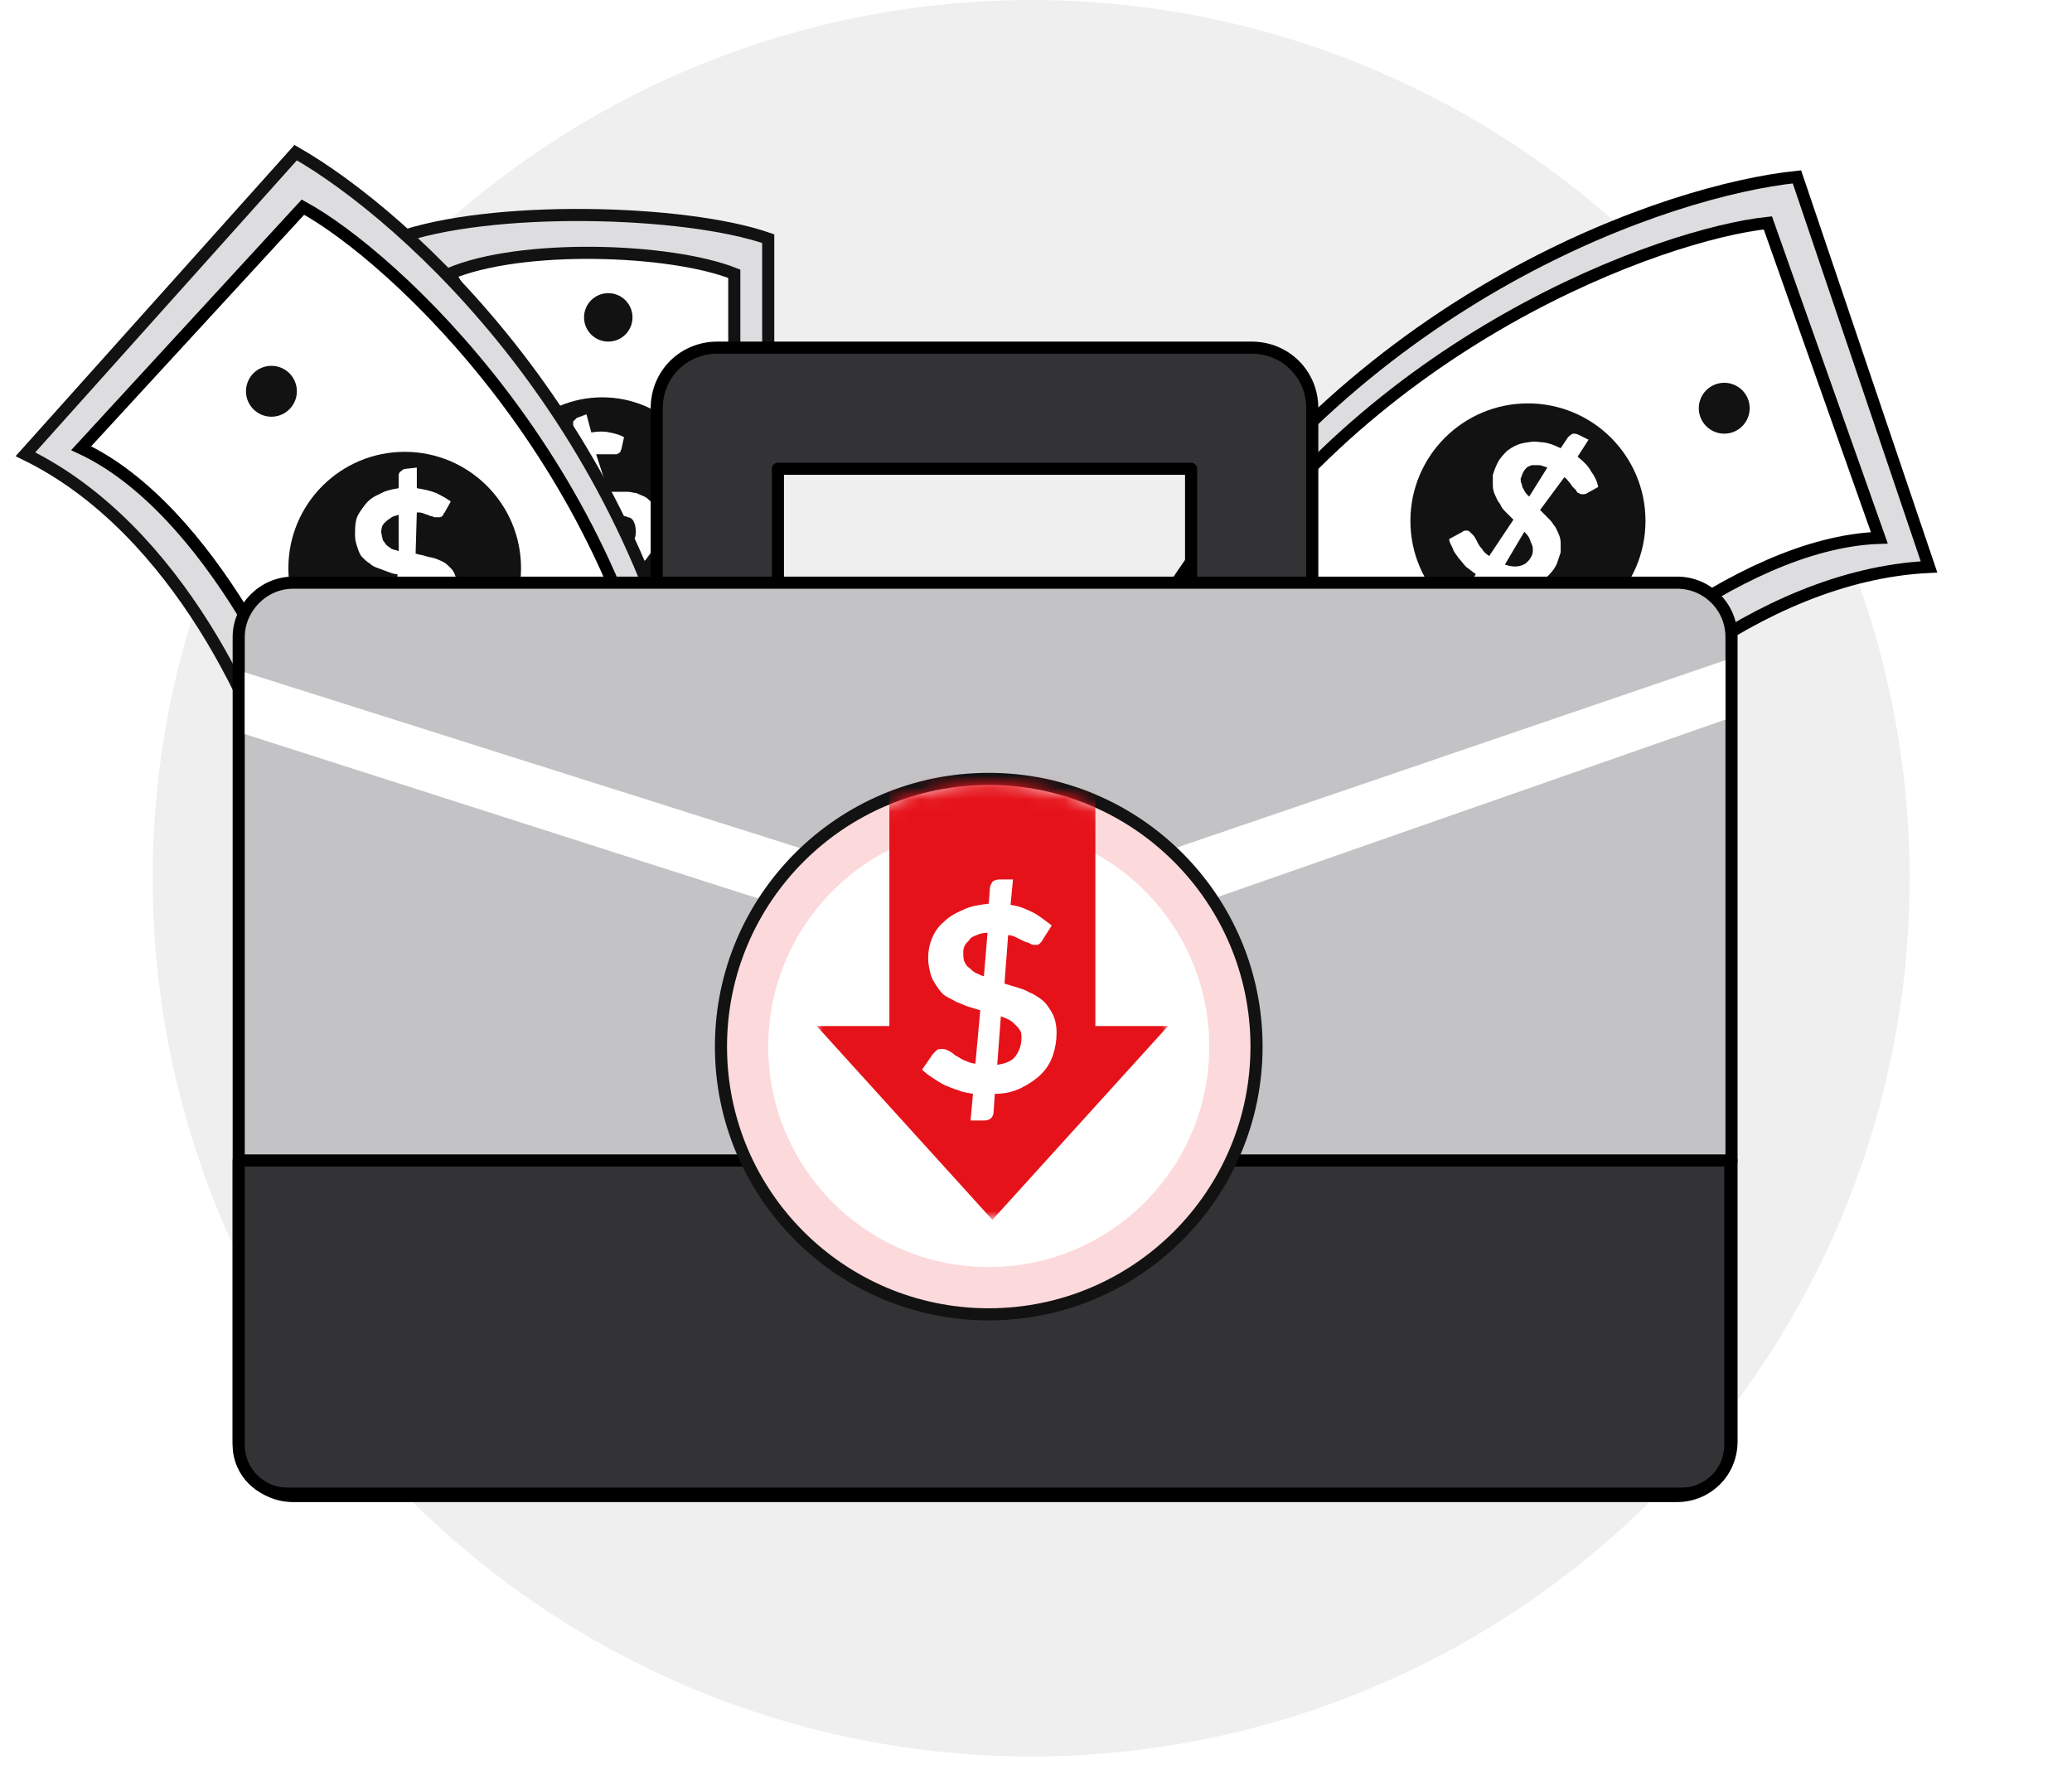
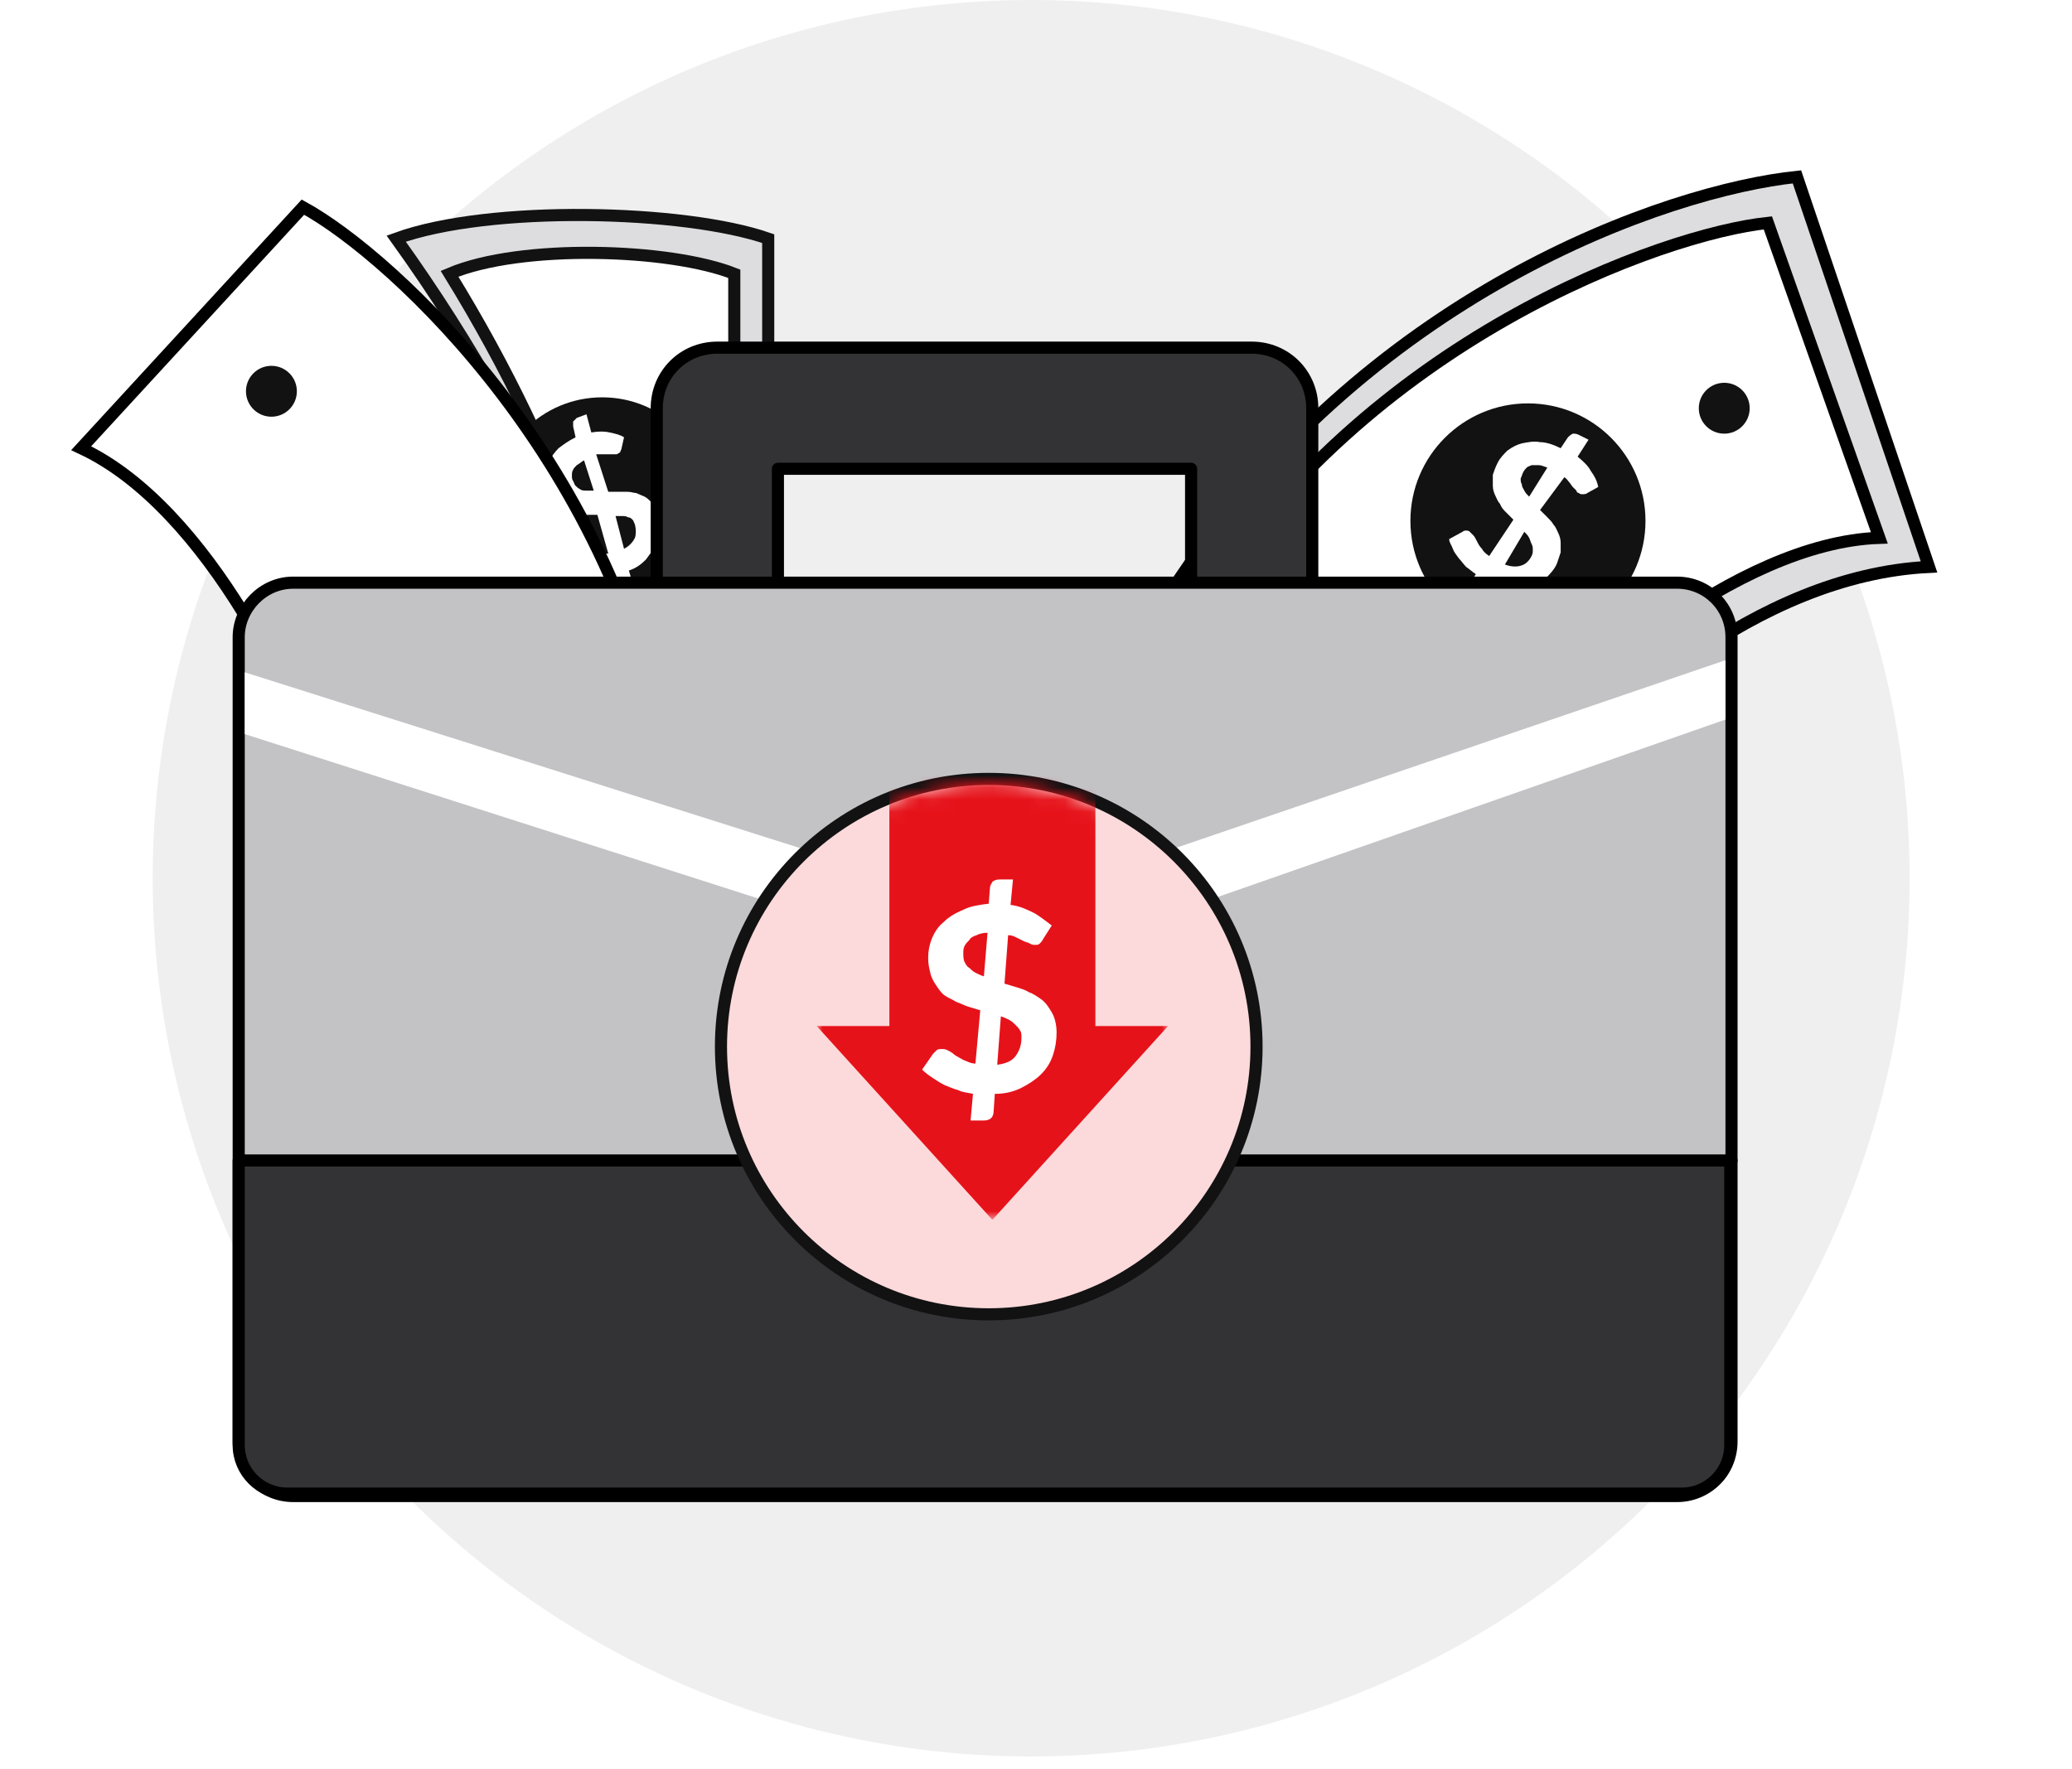
<svg xmlns="http://www.w3.org/2000/svg" version="1.1" id="Layer_1" x="0px" y="0px" viewBox="0 0 171 146" style="enable-background:new 0 0 171 146;" xml:space="preserve" width="171px" height="146px">
  <style type="text/css">
	.st0{fill:#EFEFF0;}
	.st1{fill:#DDDDDF;stroke:#121213;}
	.st2{fill:#FFFFFF;stroke:#121213;}
	.st3{fill:#121213;}
	.st4{fill:#FFFFFF;}
	.st5{fill:#FFFFFF;stroke:#000000;}
	.st6{fill:#DDDDDF;stroke:#000000;}
	.st7{fill-rule:evenodd;clip-rule:evenodd;fill:#333336;stroke:#000000;stroke-linecap:round;stroke-linejoin:round;}
	.st8{fill:#C3C3C6;stroke:#000000;}
	.st9{fill-rule:evenodd;clip-rule:evenodd;fill:#FFFFFF;}
	.st10{fill:#333336;stroke:#000000;stroke-linecap:square;stroke-linejoin:round;}
	.st11{fill:#FCD9DA;stroke:#121213;}
	.st12{fill:#E6121A;filter:url(#Adobe_OpacityMaskFilter);stroke:#121213;}
	.st13{mask:url(#mask0_446_3167_00000089560165960978853230000011975843592862650281_);}
	.st14{fill:#E6121A;}
</style>
  <circle class="st0" cx="85.1" cy="72.5" r="72.5" />
  <path class="st1" d="M63.4,19.7c-6.9-2.4-23-2.8-30.7,0c13,18.1,17.6,33.1,17.4,38.4h13.3V19.7z" />
  <path class="st2" d="M60.6,22.6c-5.3-2.1-17.6-2.5-23.5,0c9.9,16.1,13.4,29.3,13.3,34h10.2V22.6z" />
-   <circle class="st3" cx="50.2" cy="26.2" r="2" />
  <circle class="st3" cx="49.7" cy="41.8" r="9" />
  <path class="st4" d="M51.5,45.3c0.4-0.2,0.7-0.5,0.9-0.9c0.1-0.3,0.1-0.7,0-1.1c-0.1-0.2-0.1-0.3-0.2-0.4c-0.1-0.1-0.2-0.2-0.4-0.2  c-0.1-0.1-0.3-0.1-0.5-0.1c-0.2,0-0.4,0-0.5,0L51.5,45.3z M48.2,38c-0.2,0.1-0.4,0.3-0.6,0.4c-0.1,0.1-0.3,0.3-0.3,0.4  c-0.1,0.1-0.1,0.3-0.1,0.5c0,0.1,0,0.3,0.1,0.4c0.1,0.2,0.1,0.3,0.2,0.4c0.1,0.1,0.2,0.2,0.4,0.3c0.1,0.1,0.3,0.1,0.5,0.1  c0.2,0,0.4,0,0.6,0L48.2,38z M50.2,40.6c0.3,0,0.5,0,0.8,0c0.3,0,0.5,0,0.8,0c0.3,0,0.5,0.1,0.7,0.1c0.2,0.1,0.5,0.2,0.7,0.3  c0.2,0.1,0.4,0.3,0.6,0.5c0.2,0.2,0.3,0.5,0.4,0.8c0.2,0.5,0.3,0.9,0.2,1.4c0,0.5-0.1,0.9-0.3,1.3c-0.2,0.4-0.5,0.8-0.8,1.2  c-0.4,0.4-0.8,0.7-1.4,0.9l0.3,1c0,0.1,0,0.3,0,0.4s-0.2,0.2-0.3,0.3l-0.7,0.3l-0.4-1.6c-0.3,0.1-0.6,0.1-0.9,0.1  c-0.3,0-0.6,0-0.9,0c-0.3,0-0.6-0.1-0.9-0.1c-0.3-0.1-0.5-0.2-0.8-0.3l0.3-1.2c0-0.1,0.1-0.2,0.1-0.3c0.1-0.1,0.2-0.2,0.3-0.2  c0.1,0,0.2-0.1,0.4,0c0.1,0,0.3,0.1,0.5,0.1c0.2,0,0.4,0.1,0.6,0.1c0.2,0,0.5,0,0.7,0l-0.9-3.2c-0.3,0-0.5,0-0.8,0  c-0.3,0-0.5,0-0.8,0c-0.3,0-0.5-0.1-0.7-0.2c-0.2-0.1-0.5-0.2-0.7-0.3s-0.4-0.3-0.6-0.6c-0.2-0.2-0.3-0.5-0.5-0.9  c-0.1-0.4-0.2-0.8-0.2-1.2c0-0.4,0.1-0.8,0.3-1.2c0.2-0.4,0.5-0.8,0.8-1.1c0.4-0.3,0.8-0.6,1.4-0.9l-0.2-0.9c0-0.1,0-0.3,0-0.4  c0.1-0.1,0.2-0.2,0.3-0.3l0.8-0.3l0.4,1.5c0.6-0.1,1.1-0.1,1.5,0c0.5,0.1,0.9,0.2,1.2,0.4l-0.2,0.9c0,0.1-0.1,0.2-0.1,0.3  c-0.1,0.1-0.1,0.1-0.3,0.2c-0.1,0-0.2,0-0.3,0c-0.1,0-0.2,0-0.4,0c-0.1,0-0.3,0-0.5,0c-0.2,0-0.3,0-0.5,0L50.2,40.6z" />
-   <path class="st1" d="M2.1,37.5c12.7,6.2,19.5,22,21.4,29.1l34.3-3c-4.9-28.4-24.3-45.8-33.4-51L2.1,37.5z" />
  <path class="st5" d="M6.7,37c10.5,4.9,18.4,21.6,20.4,29.4l28.1-2.4C51.2,38.5,32.5,21.2,25,17.1L6.7,37z" />
-   <circle class="st3" cx="33.4" cy="46.9" r="9.6" />
  <path class="st4" d="M34.3,51c0.5-0.1,0.9-0.3,1.2-0.6c0.2-0.3,0.3-0.7,0.3-1.2c0-0.2-0.1-0.4-0.1-0.5c-0.1-0.1-0.2-0.3-0.3-0.4  c-0.1-0.1-0.3-0.2-0.4-0.3c-0.2-0.1-0.4-0.1-0.5-0.2L34.3,51z M32.9,42.5c-0.3,0.1-0.5,0.1-0.7,0.3c-0.2,0.1-0.3,0.2-0.5,0.4  c-0.1,0.1-0.2,0.3-0.2,0.4c0,0.1-0.1,0.3,0,0.5c0,0.2,0.1,0.4,0.1,0.5c0.1,0.1,0.2,0.3,0.3,0.4c0.1,0.1,0.3,0.2,0.4,0.3  c0.2,0.1,0.4,0.1,0.6,0.2L32.9,42.5z M34.3,45.7c0.3,0.1,0.5,0.1,0.8,0.2c0.3,0.1,0.5,0.1,0.8,0.2c0.3,0.1,0.5,0.2,0.7,0.3  c0.2,0.1,0.4,0.3,0.6,0.5c0.2,0.2,0.3,0.4,0.4,0.7c0.1,0.3,0.2,0.6,0.2,0.9c0,0.5,0,1-0.1,1.5c-0.1,0.5-0.4,0.9-0.7,1.3  c-0.3,0.4-0.7,0.7-1.2,1c-0.5,0.3-1,0.4-1.7,0.5l0,1.1c0,0.1,0,0.3-0.1,0.4s-0.2,0.2-0.4,0.2l-0.8,0.1l0-1.8c-0.3,0-0.6-0.1-1-0.1  c-0.3-0.1-0.6-0.2-0.9-0.3c-0.3-0.1-0.6-0.2-0.8-0.4c-0.3-0.1-0.5-0.3-0.7-0.5l0.6-1.1c0.1-0.1,0.1-0.2,0.2-0.2  c0.1-0.1,0.2-0.1,0.3-0.1c0.1,0,0.3,0,0.4,0.1c0.1,0.1,0.3,0.1,0.5,0.2c0.2,0.1,0.4,0.2,0.6,0.3c0.2,0.1,0.5,0.2,0.8,0.2l0-3.5  c-0.3,0-0.5-0.1-0.8-0.2c-0.3-0.1-0.5-0.2-0.8-0.3c-0.3-0.1-0.5-0.2-0.7-0.4c-0.2-0.1-0.4-0.3-0.6-0.5c-0.2-0.2-0.3-0.5-0.4-0.8  c-0.1-0.3-0.2-0.6-0.2-1c0-0.4,0-0.9,0.1-1.3c0.1-0.4,0.4-0.8,0.7-1.2c0.3-0.4,0.7-0.7,1.2-0.9c0.5-0.3,1-0.4,1.6-0.5l0-1  c0-0.1,0-0.3,0.2-0.4c0.1-0.1,0.2-0.2,0.4-0.2l0.9-0.1l0,1.7c0.6,0.1,1.1,0.2,1.6,0.4c0.4,0.2,0.8,0.4,1.2,0.7l-0.5,0.9  c-0.1,0.1-0.1,0.2-0.2,0.3c-0.1,0.1-0.2,0.1-0.3,0.1c-0.1,0-0.2,0-0.3,0c-0.1,0-0.2-0.1-0.4-0.1c-0.1-0.1-0.3-0.1-0.5-0.2  c-0.2-0.1-0.4-0.1-0.6-0.1L34.3,45.7z" />
  <circle class="st3" cx="22.4" cy="32.3" r="2.1" />
  <circle class="st3" cx="40.8" cy="63" r="2.1" />
  <path class="st6" d="M159.2,46.8c-14.4,0.7-27.1,12.8-31.7,18.7L96.6,48.9c16-24.7,41.1-33.2,51.7-34.3L159.2,46.8z" />
  <path class="st5" d="M155.1,44.4c-11.8,0.4-25.9,12.9-30.8,19.3L99,50.2c13.8-22.2,38.3-30.9,46.9-31.8L155.1,44.4z" />
  <circle class="st3" cx="126.1" cy="43" r="9.7" />
  <path class="st4" d="M124.2,46.6c0.5,0.2,1,0.2,1.3,0.1c0.4-0.1,0.7-0.4,0.9-0.8c0.1-0.2,0.1-0.3,0.1-0.5c0-0.2,0-0.3-0.1-0.5  c-0.1-0.2-0.1-0.3-0.2-0.5c-0.1-0.2-0.2-0.3-0.4-0.5L124.2,46.6z M127.7,38.6c-0.3-0.1-0.5-0.2-0.7-0.2c-0.2,0-0.4,0-0.6,0  c-0.2,0.1-0.3,0.1-0.4,0.2c-0.1,0.1-0.2,0.2-0.3,0.4c-0.1,0.2-0.1,0.3-0.2,0.5c0,0.2,0,0.3,0.1,0.5c0,0.2,0.1,0.3,0.2,0.5  c0.1,0.2,0.2,0.3,0.4,0.5L127.7,38.6z M127.1,42.1c0.2,0.2,0.4,0.4,0.6,0.6c0.2,0.2,0.4,0.4,0.5,0.6c0.2,0.2,0.3,0.5,0.4,0.7  c0.1,0.2,0.2,0.5,0.2,0.8c0,0.3,0,0.5,0,0.8c-0.1,0.3-0.2,0.6-0.3,0.9c-0.2,0.5-0.6,0.9-0.9,1.2c-0.4,0.3-0.8,0.6-1.3,0.7  c-0.5,0.2-1,0.2-1.5,0.2c-0.6,0-1.1-0.2-1.7-0.5l-0.6,1c-0.1,0.1-0.2,0.2-0.4,0.3c-0.2,0.1-0.3,0-0.5-0.1l-0.8-0.4l1-1.5  c-0.3-0.2-0.5-0.4-0.8-0.6c-0.2-0.2-0.4-0.5-0.6-0.7c-0.2-0.3-0.4-0.5-0.5-0.8c-0.1-0.3-0.3-0.5-0.3-0.8l1.1-0.6  c0.1-0.1,0.2-0.1,0.3-0.1c0.1,0,0.2,0,0.3,0.1c0.1,0.1,0.2,0.2,0.3,0.3c0.1,0.1,0.2,0.3,0.3,0.5c0.1,0.2,0.2,0.4,0.4,0.6  c0.1,0.2,0.3,0.4,0.6,0.6l2-3c-0.2-0.2-0.4-0.4-0.6-0.6c-0.2-0.2-0.4-0.4-0.5-0.7c-0.2-0.2-0.3-0.5-0.4-0.7  c-0.1-0.2-0.2-0.5-0.2-0.8c0-0.3,0-0.6,0-0.9c0.1-0.3,0.2-0.6,0.4-1c0.2-0.4,0.5-0.7,0.8-1c0.4-0.3,0.8-0.5,1.2-0.6  c0.5-0.1,1-0.2,1.5-0.1c0.5,0,1.1,0.2,1.7,0.5l0.6-0.9c0.1-0.1,0.2-0.2,0.4-0.3c0.2,0,0.3,0,0.5,0.1l0.8,0.4l-0.9,1.4  c0.5,0.4,0.9,0.8,1.1,1.2c0.3,0.4,0.5,0.8,0.6,1.3l-0.9,0.5c-0.1,0.1-0.3,0.1-0.4,0.1c-0.1,0-0.2,0-0.3-0.1c-0.1,0-0.2-0.1-0.2-0.2  c-0.1-0.1-0.2-0.2-0.3-0.3c-0.1-0.1-0.2-0.3-0.3-0.4c-0.1-0.1-0.2-0.3-0.4-0.4L127.1,42.1z" />
  <circle class="st3" cx="142.3" cy="33.7" r="2.1" />
-   <circle class="st3" cx="112.8" cy="55.2" r="2.1" />
  <path class="st7" d="M54.2,33.7c0-2.8,2.2-5,5-5h44.1c2.8,0,5,2.2,5,5v19.6c0,2.8-2.2,5-5,5c-2.8,0-5-2.2-5-5V38.7H64.2v11.1  c0,2.8-2.2,5-5,5c-2.8,0-5-2.2-5-5V33.7z" />
  <path class="st8" d="M24.2,48.1h114.2c2.5,0,4.5,2,4.5,4.5V119c0,2.5-2,4.5-4.5,4.5H24.2c-2.5,0-4.5-2-4.5-4.5V52.6  C19.7,50.2,21.7,48.1,24.2,48.1z" />
  <path class="st9" d="M142.4,59.4L82.9,80.2c-0.5,0.2-1,0.2-1.5,0L20.2,60.6l0-5.1l61.9,19.6l60.3-20.6V59.4z" />
  <path class="st10" d="M142.9,95.8H21h-1.3v23.5c0,2.2,1.8,4,4,4h115.1c2.2,0,4-1.8,4-4V95.8z" />
  <circle class="st11" cx="81.6" cy="86.4" r="22.1" />
-   <circle class="st4" cx="81.6" cy="86.4" r="18.2" />
  <defs>
    <filter id="Adobe_OpacityMaskFilter" filterUnits="userSpaceOnUse" x="67.4" y="62.5" width="29" height="38.3">
      <feColorMatrix type="matrix" values="1 0 0 0 0  0 1 0 0 0  0 0 1 0 0  0 0 0 1 0" />
    </filter>
  </defs>
  <mask maskUnits="userSpaceOnUse" x="67.4" y="62.5" width="29" height="38.3" id="mask0_446_3167_00000089560165960978853230000011975843592862650281_">
    <path class="st12" d="M101,82.9c0,9.8-8.6,17.7-19.4,17.7s-19.4-8-19.4-17.7s8.6-17.7,19.4-17.7S101,73.1,101,82.9z" />
  </mask>
  <g class="st13">
    <path class="st14" d="M81.9,100.7l-14.5-16h29L81.9,100.7z" />
    <rect x="73.4" y="62.5" class="st14" width="17" height="22.9" />
  </g>
  <path class="st4" d="M82.3,87.9c0.7-0.1,1.2-0.3,1.5-0.7c0.3-0.4,0.5-0.9,0.5-1.5c0-0.2,0-0.5-0.1-0.6c-0.1-0.2-0.2-0.3-0.4-0.5  c-0.1-0.1-0.3-0.3-0.5-0.4c-0.2-0.1-0.4-0.2-0.7-0.3L82.3,87.9z M81.5,77c-0.4,0-0.7,0.1-0.9,0.2c-0.3,0.1-0.5,0.2-0.6,0.4  c-0.2,0.2-0.3,0.3-0.4,0.5c-0.1,0.2-0.1,0.4-0.1,0.6c0,0.2,0,0.5,0.1,0.7c0.1,0.2,0.2,0.4,0.4,0.5c0.1,0.1,0.3,0.3,0.5,0.4  c0.2,0.1,0.4,0.2,0.7,0.3L81.5,77z M82.9,81.2c0.3,0.1,0.7,0.2,1,0.3c0.3,0.1,0.7,0.2,1,0.4c0.3,0.1,0.6,0.3,0.9,0.5  c0.3,0.2,0.5,0.4,0.7,0.7c0.2,0.3,0.4,0.6,0.5,0.9c0.1,0.3,0.2,0.7,0.2,1.2c0,0.7-0.1,1.3-0.3,1.9c-0.2,0.6-0.5,1.1-1,1.6  c-0.4,0.4-1,0.8-1.6,1.1c-0.6,0.3-1.3,0.5-2.2,0.5L82,91.8c0,0.2-0.1,0.4-0.2,0.5c-0.1,0.1-0.3,0.2-0.6,0.2h-1.1l0.2-2.2  c-0.4-0.1-0.8-0.1-1.2-0.3c-0.4-0.1-0.8-0.3-1.1-0.4c-0.4-0.2-0.7-0.4-1-0.6c-0.3-0.2-0.6-0.4-0.9-0.7L77,87  c0.1-0.1,0.2-0.2,0.3-0.3c0.1-0.1,0.3-0.1,0.4-0.1c0.2,0,0.3,0,0.5,0.1c0.2,0.1,0.4,0.2,0.6,0.4c0.2,0.1,0.5,0.3,0.7,0.4  c0.3,0.1,0.6,0.3,1,0.3l0.4-4.4c-0.3-0.1-0.7-0.2-1-0.3c-0.3-0.1-0.7-0.3-1-0.4c-0.3-0.2-0.6-0.3-0.9-0.5c-0.3-0.2-0.5-0.5-0.7-0.8  c-0.2-0.3-0.4-0.6-0.5-1c-0.1-0.4-0.2-0.8-0.2-1.3c0-0.6,0.1-1.1,0.3-1.6c0.2-0.5,0.5-1,1-1.4c0.4-0.4,0.9-0.7,1.6-1  c0.6-0.3,1.3-0.4,2.1-0.5l0.1-1.3c0-0.2,0.1-0.3,0.2-0.5c0.1-0.1,0.3-0.2,0.6-0.2h1.1l-0.2,2.1c0.8,0.1,1.4,0.4,2,0.7  c0.5,0.3,1,0.7,1.4,1l-0.7,1.1c-0.1,0.2-0.2,0.3-0.3,0.4c-0.1,0.1-0.2,0.1-0.4,0.1c-0.1,0-0.2,0-0.4-0.1c-0.1-0.1-0.3-0.1-0.5-0.2  c-0.2-0.1-0.4-0.2-0.6-0.3c-0.2-0.1-0.4-0.2-0.7-0.2L82.9,81.2z" />
</svg>